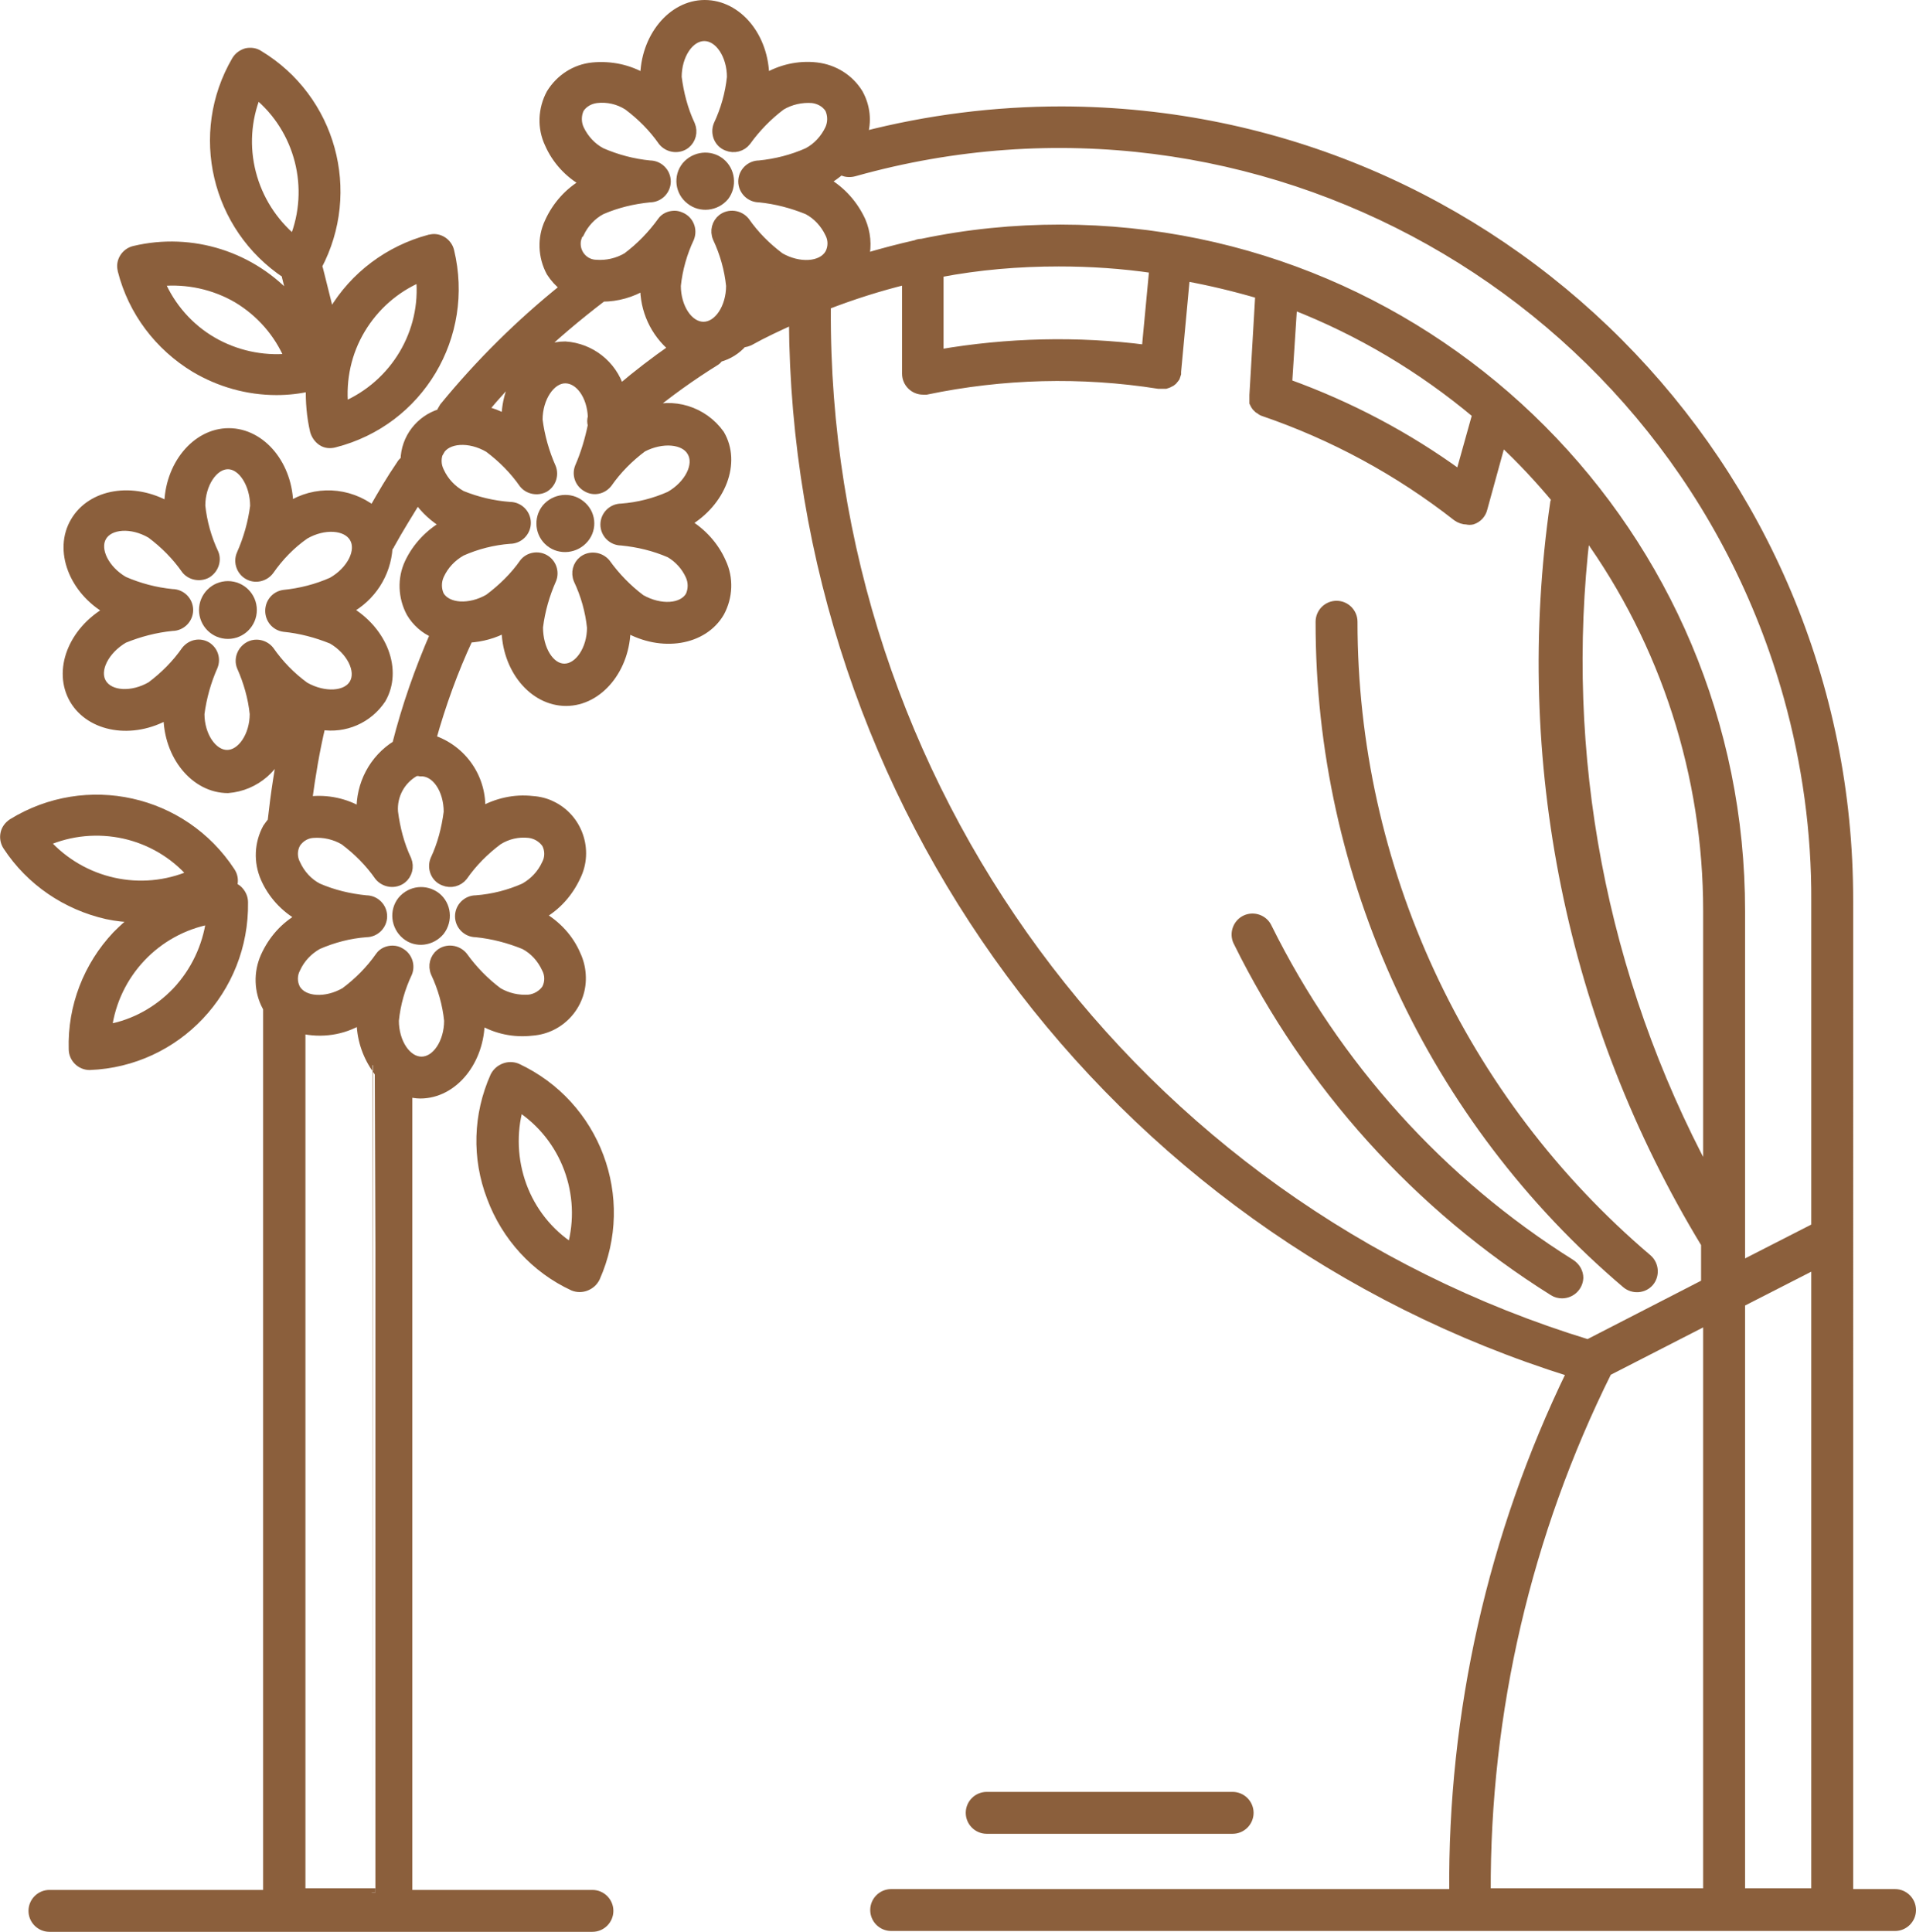
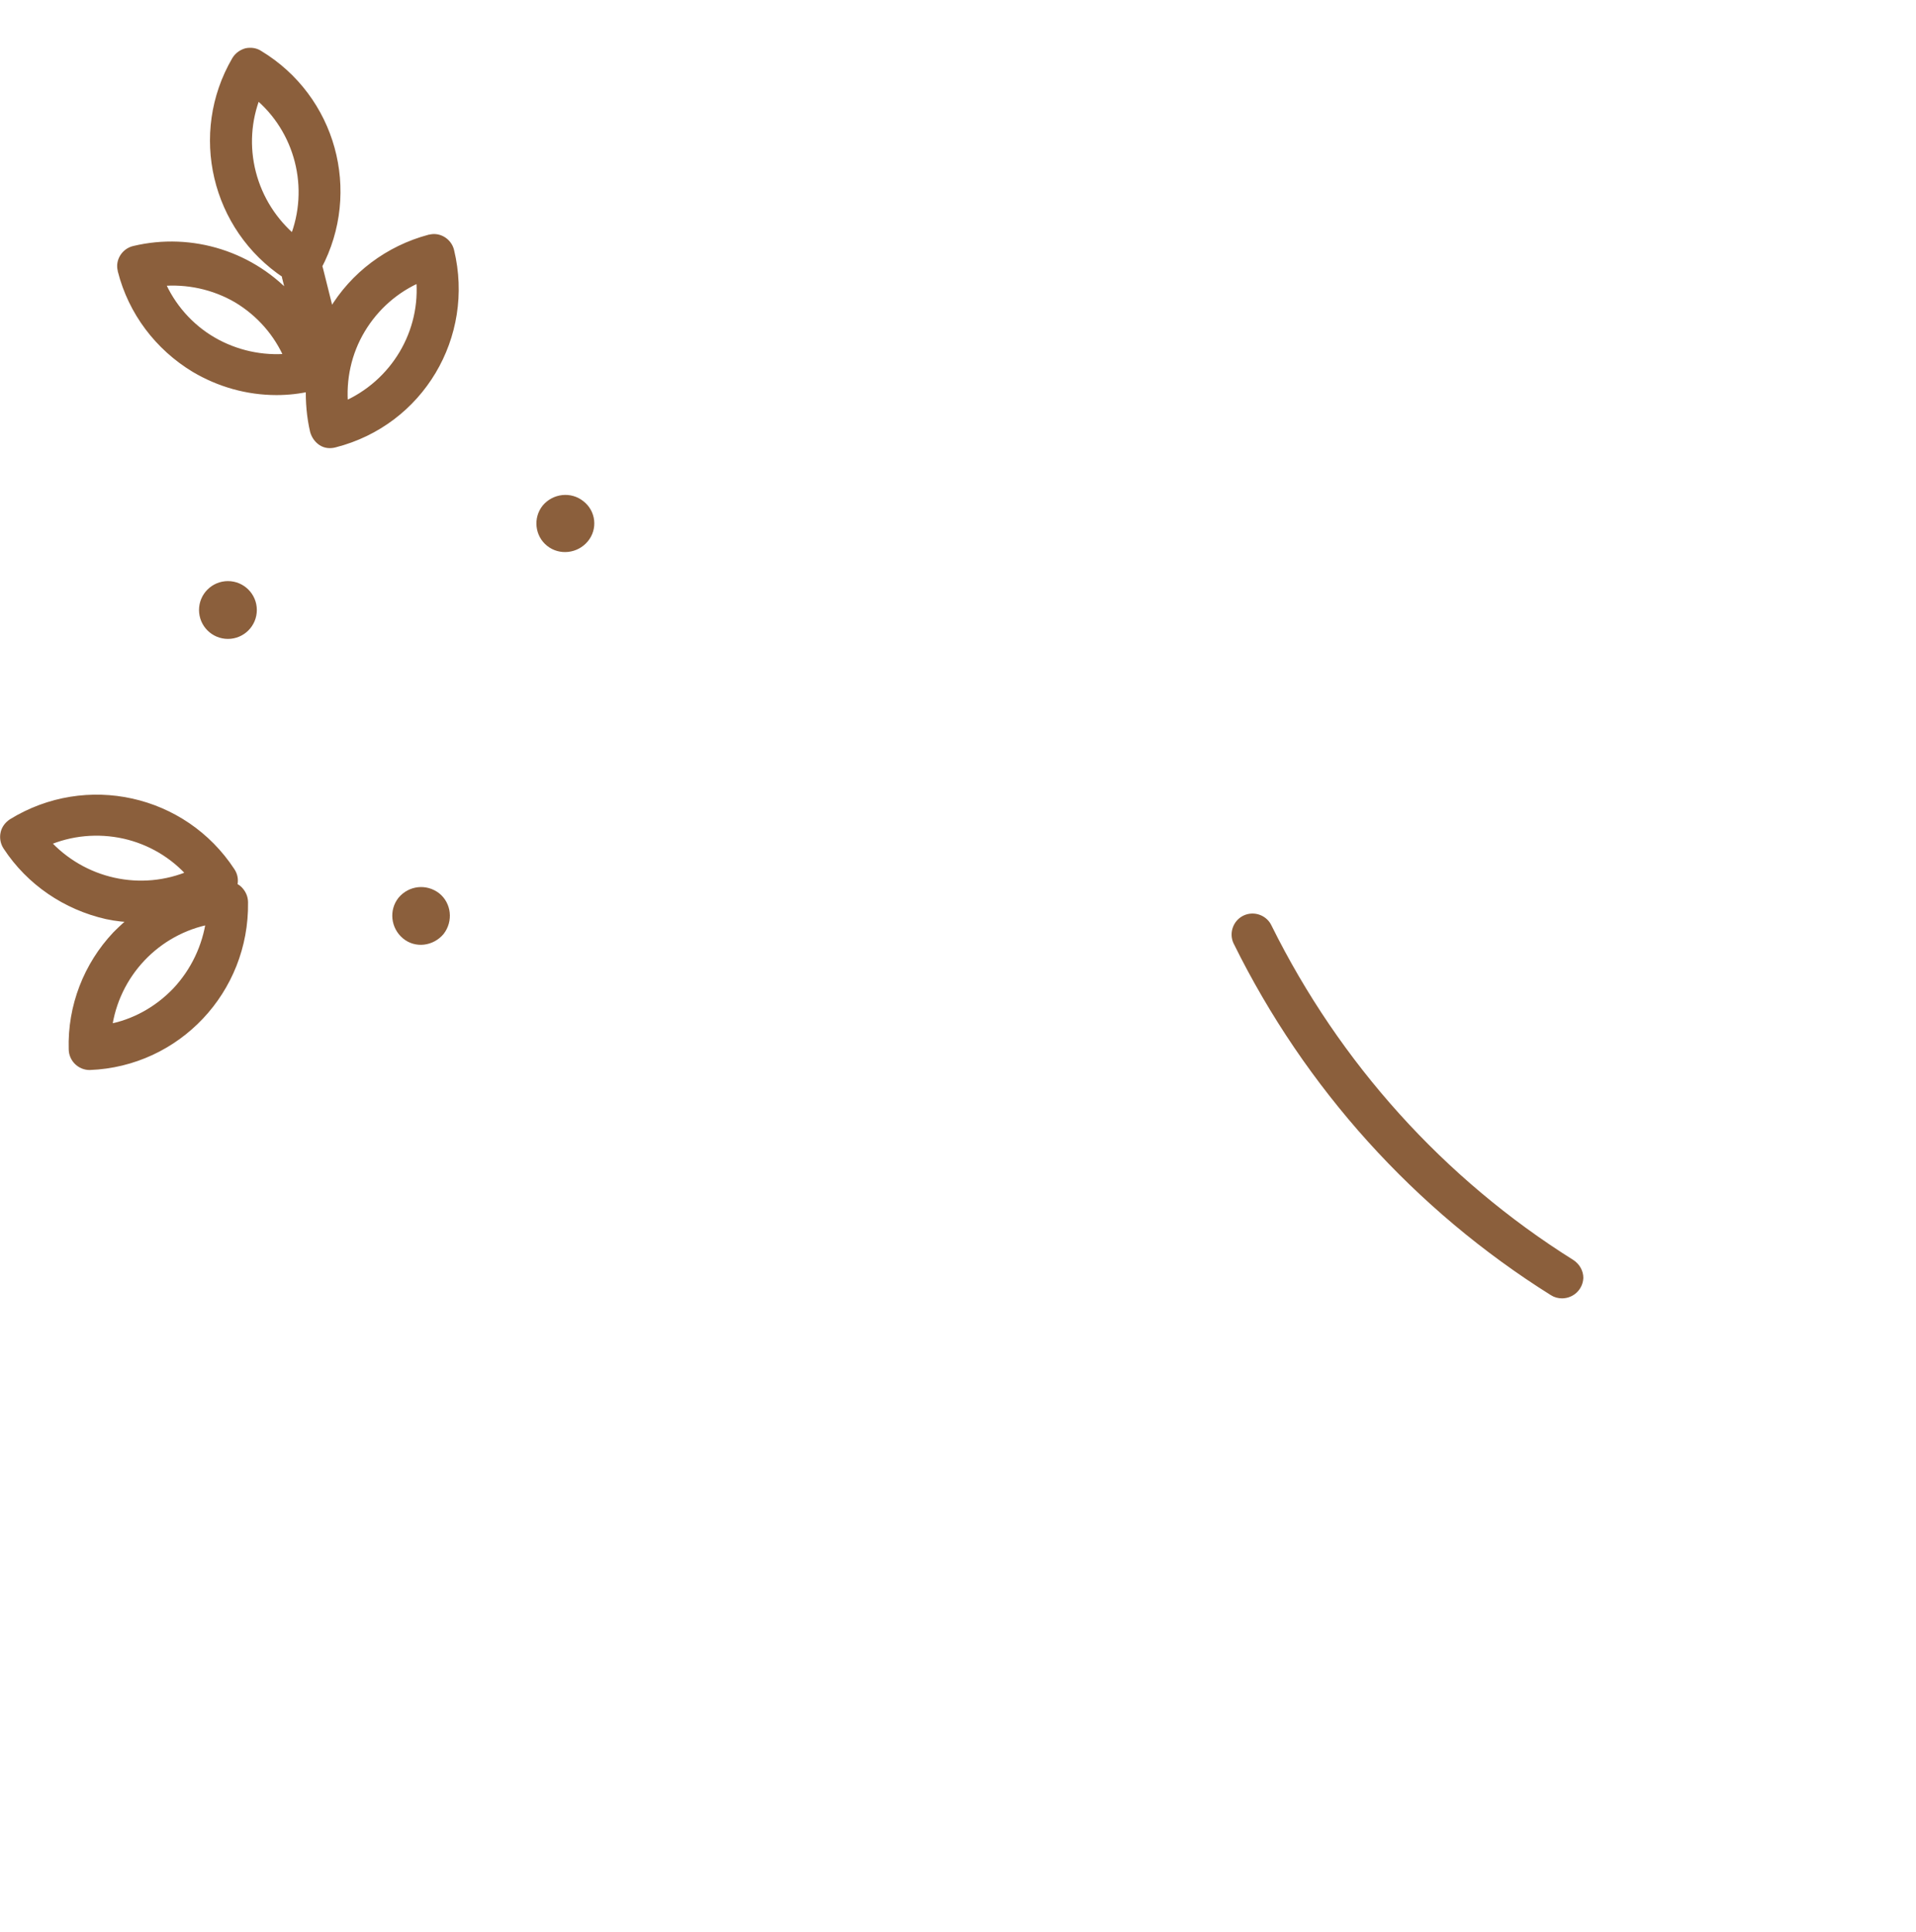
<svg xmlns="http://www.w3.org/2000/svg" version="1.1" id="Capa_1" x="0px" y="0px" viewBox="0 0 457.3 461.1" style="enable-background:new 0 0 457.3 461.1;" xml:space="preserve">
  <style type="text/css">
	.st0{fill:#8B5F3C;stroke:#8B5F3C;stroke-width:2;stroke-miterlimit:10;}
</style>
  <g>
    <g>
      <g>
        <path class="st0" d="M138.6,120.4c-2.5-2-6.2-1.6-8.3,0.9l0,0c-2,2.5-1.6,6.2,0.9,8.2l0,0c2.5,2,6.2,1.6,8.3-0.9     C141.6,126.1,141.2,122.4,138.6,120.4z" />
      </g>
    </g>
    <g>
      <g>
-         <path class="st0" d="M452.3,451.9h-11V215.1c0.2-104-83.9-188.5-187.9-188.7c-16,0-31.9,2-47.4,6c1.1-3.4,0.7-7-1-10.1     c-2.2-3.6-5.9-5.9-10.1-6.4c-4.3-0.5-8.6,0.5-12.3,2.7c0-9.8-6.5-17.6-14.4-17.6s-14.4,8-14.4,17.6c-3.7-2.2-8-3.1-12.3-2.7     c-4.2,0.4-7.9,2.8-10.1,6.4c-2,3.7-2.2,8.2-0.4,12c1.7,3.9,4.7,7.2,8.5,9.3c-3.7,2.1-6.7,5.4-8.5,9.4c-1.8,3.8-1.6,8.3,0.4,12     c0.9,1.4,2,2.6,3.3,3.6c-10.6,8.5-20.2,18-28.8,28.5c-0.3,0.5-0.6,1-0.8,1.5c-4.9,1.5-8.4,6-8.5,11.2c-0.4,0.3-0.8,0.7-1,1.1     c-2.4,3.5-4.5,7.1-6.6,10.8c-5.8-4.5-13.8-4.9-20-0.9c0-9.7-6.5-17.6-14.4-17.6s-14.4,8-14.4,17.6c-8.4-4.8-18.4-3.2-22.4,3.7     c-4,6.8-0.4,16.4,8,21.2c-8.6,4.9-12.2,14.4-8.2,21.3c4,6.8,14,8.5,22.4,3.7c0,9.7,6.5,17.6,14.4,17.6     c6.6-0.5,12.1-5.3,13.5-11.7c-1.3,6.3-2.3,12.8-3,19.2v0.2c-0.4,0.5-0.8,1-1.2,1.6c-2,3.7-2.2,8.1-0.5,12     c1.7,3.9,4.7,7.2,8.5,9.3c-3.8,2.1-6.7,5.4-8.5,9.4c-1.7,3.8-1.6,8.3,0.4,12l0.2,0.2v211.6h-52c-2.2,0-4,1.8-4,4s1.8,4,4,4h129.6     c2.2,0,4-1.8,4-4s-1.8-4-4-4h-44V260.8c0.9,0.2,1.9,0.4,2.9,0.4c8,0,14.4-8,14.4-17.6c3.7,2.2,8,3.1,12.3,2.6     c7-0.5,12.3-6.6,11.8-13.6c-0.1-1.6-0.5-3.2-1.2-4.7c-1.7-4-4.7-7.2-8.5-9.4c3.8-2.1,6.7-5.4,8.5-9.3c3.1-6.3,0.4-14-5.9-17     c-1.4-0.7-3-1.1-4.6-1.2c-4.3-0.5-8.6,0.5-12.3,2.6c0.5-7.7-4.3-14.8-11.7-17.2c2.3-8.2,5.2-16.3,8.8-24c3.1-0.2,6.1-1,8.8-2.5     c0,9.7,6.5,17.6,14.4,17.6s14.4-8,14.4-17.6c8.4,4.8,18.4,3.2,22.4-3.7c2-3.7,2.2-8.2,0.4-12c-1.7-3.9-4.7-7.2-8.4-9.4     c8.4-4.9,12-14.4,8-21.2c-4-5.6-11.3-7.9-17.7-5.4c5.3-4.4,10.9-8.4,16.7-12c0.3-0.2,0.5-0.5,0.8-0.8c2.2-0.6,4.1-1.8,5.6-3.5     c0.6,0,1.1-0.2,1.6-0.4c3.4-1.9,6.9-3.5,10.4-5.1c0.6,115.2,75.6,216.8,185.6,251.2c-18.8,38.7-28.4,81.3-28,124.3H212.7     c-2.2,0-4,1.8-4,4s1.8,4,4,4h239.6c2.2,0,4-1.8,4-4C456.3,453.7,454.5,451.9,452.3,451.9z M124.7,87.9c-2.6,3.5-4,7.7-4,12     c-1.6-0.9-3.4-1.6-5.2-2C118.3,94.5,121.4,91.1,124.7,87.9z M64.4,155.2c-1.2-1.5-3.4-2-5.1-1c-1.7,1-2.5,3.1-1.8,4.9     c1.6,3.6,2.7,7.4,3.1,11.3c0,5.2-3,9.6-6.4,9.6s-6.4-4.4-6.4-9.6c0.5-3.9,1.6-7.8,3.2-11.4c0.7-1.8,0-3.8-1.6-4.8     c-1.7-1-3.8-0.6-5.1,1c-2.3,3.3-5.1,6.1-8.3,8.5c-4.5,2.6-9.8,2.3-11.6-0.7s0.6-7.8,5.2-10.5c3.7-1.5,7.5-2.5,11.5-2.9     c2.2,0,4-1.8,4-4s-1.8-4-4-4c-4-0.4-7.8-1.4-11.5-3c-4.5-2.6-6.9-7.4-5.2-10.4c1.7-3,7-3.4,11.6-0.7c3.2,2.4,6,5.2,8.3,8.5     c1.2,1.5,3.4,1.9,5.1,1c1.7-1,2.5-3.1,1.8-4.9c-1.7-3.6-2.8-7.5-3.2-11.4c0-5.2,3-9.7,6.4-9.7s6.3,4.6,6.3,9.8     c-0.5,3.9-1.6,7.8-3.2,11.4c-0.9,2,0,4.4,2,5.3c1.7,0.8,3.8,0.2,4.9-1.3c2.3-3.3,5.1-6.2,8.4-8.5c4.5-2.6,9.8-2.3,11.6,0.7     c1.8,3-0.6,7.8-5.2,10.4c-3.6,1.6-7.5,2.6-11.5,3c-2,0.3-3.4,2-3.4,4s1.4,3.7,3.4,4c4,0.4,7.8,1.4,11.5,2.9     c4.5,2.6,6.9,7.4,5.2,10.4s-7,3.3-11.6,0.7C69.5,161.4,66.7,158.5,64.4,155.2z M89.6,451.7H71.9v-206c4.8,1.1,9.9,0.4,14.2-2.2     c0,4.1,1.2,8,3.5,11.4C89.6,254.9,89.6,451.7,89.6,451.7z M106.9,193.8c-0.5,3.9-1.5,7.8-3.2,11.4c-0.8,2,0.1,4.4,2.2,5.2     c1.7,0.7,3.6,0.2,4.7-1.2c2.3-3.3,5.1-6.1,8.3-8.5c2.2-1.4,4.8-2,7.4-1.7c1.6,0.2,3.1,1.1,4,2.4c0.8,1.5,0.8,3.3,0,4.8     c-1.1,2.4-2.9,4.3-5.2,5.6c-3.6,1.6-7.5,2.6-11.5,2.9c-2.2,0-4,1.8-4,4s1.8,4,4,4c4,0.4,7.8,1.4,11.5,2.9     c2.3,1.2,4.1,3.2,5.2,5.6c0.8,1.5,0.8,3.3,0,4.8c-0.9,1.3-2.4,2.2-4,2.4c-2.6,0.2-5.2-0.4-7.4-1.7c-3.2-2.4-6-5.3-8.3-8.5     c-1.4-1.7-3.9-2-5.6-0.7c-1.4,1.1-1.9,3-1.2,4.7c1.7,3.6,2.8,7.5,3.2,11.4c0,5.2-2.9,9.6-6.4,9.6s-6.4-4.4-6.4-9.6     c0.4-4,1.5-7.8,3.2-11.4c0.7-1.8,0-3.9-1.7-4.9c-0.6-0.4-1.3-0.6-2-0.6c-1.2,0-2.4,0.5-3.1,1.5c-2.3,3.3-5.1,6.1-8.3,8.5     c-4.5,2.6-9.8,2.3-11.6-0.7c-0.8-1.5-0.8-3.3,0-4.8c1.1-2.4,2.9-4.3,5.2-5.6c3.7-1.6,7.5-2.6,11.5-2.9c2.2,0,4-1.8,4-4     s-1.8-4-4-4c-4-0.4-7.8-1.3-11.5-2.9c-2.3-1.2-4.1-3.2-5.2-5.6c-0.8-1.5-0.8-3.3,0-4.8c0.9-1.4,2.4-2.3,4-2.4     c2.6-0.2,5.2,0.4,7.4,1.7c3.2,2.4,6,5.2,8.3,8.5c1.4,1.7,3.9,2,5.6,0.7c1.4-1.1,1.9-3,1.2-4.7c-1.7-3.6-2.7-7.5-3.2-11.4     c-0.3-3.9,1.7-7.6,5.1-9.5c0.4-0.1,0.8-0.1,1.2,0C104,184.1,106.9,188.5,106.9,193.8z M94.6,177.7c-5.5,3.4-8.7,9.5-8.5,16     c-3.7-2.2-8-3.1-12.3-2.6h-0.3c0.8-6,1.8-12,3.2-17.9c5.6,0.9,11.2-1.5,14.4-6.3c4-6.9,0.4-16.4-8-21.3c5.6-3,9.2-8.6,9.6-14.9     c0.2-0.2,0.4-0.4,0.5-0.7c2.1-3.8,4.3-7.3,6.5-10.9v0.2c1.7,2.4,3.9,4.4,6.4,5.9c-3.7,2.1-6.7,5.3-8.5,9.1s-1.6,8.3,0.4,12     c1.3,2.2,3.3,4,5.7,5C100,159.8,96.9,168.6,94.6,177.7z M165,107.9c1.8,3-0.6,7.8-5.2,10.4c-3.6,1.6-7.5,2.6-11.5,2.9     c-2.2,0-4,1.8-4,4s1.8,4,4,4c4,0.4,7.8,1.3,11.5,2.9c2.1,1.2,3.8,3.1,4.8,5.3c0.7,1.5,0.7,3.3,0,4.8c-1.8,3-7,3.3-11.6,0.7     c-3.2-2.4-6-5.3-8.3-8.5c-1.4-1.7-3.9-2-5.6-0.7c-1.4,1.1-1.9,3-1.2,4.7c1.7,3.6,2.8,7.5,3.2,11.4c0,5.2-3,9.6-6.4,9.6     s-6.1-4.4-6.1-9.7c0.5-4,1.6-7.8,3.2-11.4c0.7-1.8,0-3.9-1.7-4.9s-3.9-0.6-5.1,0.9c-2.3,3.3-5.2,6.1-8.4,8.5     c-4.5,2.6-9.8,2.3-11.6-0.7c-0.7-1.5-0.7-3.3,0-4.8c1.1-2.4,2.9-4.3,5.2-5.6c3.6-1.6,7.5-2.6,11.5-2.9c2.2,0,4-1.8,4-4     s-1.8-4-4-4c-4-0.3-7.8-1.2-11.5-2.7c-2.3-1.3-4.1-3.2-5.2-5.6c-0.8-1.6-0.8-3.4,0-5v0.2c1.7-3,7-3.4,11.6-0.7     c3.2,2.4,6,5.2,8.3,8.5c1.2,1.5,3.4,1.9,5.1,1c1.7-1,2.4-3.1,1.7-4.9c-1.6-3.6-2.7-7.5-3.2-11.4c0-5.2,3-9.7,6.4-9.7s6.2,4,6.4,9     c-0.2,0.7-0.2,1.3,0,2c-0.7,3.4-1.7,6.8-3.1,10c-0.7,1.8,0,3.9,1.8,4.9c1.7,1,3.8,0.6,5.1-1c2.3-3.3,5.1-6.1,8.3-8.5     C158,104.5,163.3,104.9,165,107.9z M148,92.8c-1.8-5.8-7-9.9-13.1-10.3c-2.9,0-5.8,1-8,2.9c5.3-5.1,11-9.9,16.9-14.4l0,0     c3.5,0,7-1,10-2.8c-0.1,5.8,2.4,11.2,6.8,14.9C156.3,86.1,152.1,89.3,148,92.8z M182.4,70.6c0.1-0.8,0.2-1.5,0.2-2.3     c0.8,0.4,1.6,0.8,2.4,1.1L182.4,70.6z M186.2,61.3c-3.2-2.4-6-5.2-8.3-8.5c-1.4-1.7-3.9-2-5.6-0.7c-1.4,1.1-1.9,3-1.2,4.7     c1.7,3.6,2.8,7.5,3.2,11.4c0,5.2-2.9,9.6-6.4,9.6s-6.4-4.4-6.4-9.6c0.4-3.9,1.5-7.8,3.2-11.4c0.8-2.1-0.2-4.4-2.3-5.2     c-0.5-0.2-0.9-0.3-1.4-0.3c-1.2,0-2.4,0.5-3.1,1.5c-2.3,3.2-5.1,6.1-8.3,8.5c-2.2,1.3-4.8,1.9-7.4,1.7c-2.7-0.1-4.7-2.4-4.6-5     c0-0.8,0.3-1.5,0.6-2.2l0.2-0.1c1.1-2.3,2.9-4.3,5.2-5.5c3.7-1.6,7.5-2.5,11.5-2.9c2.2,0,4-1.8,4-4s-1.8-4-4-4     c-4-0.4-7.8-1.4-11.5-3c-2.3-1.2-4.1-3.2-5.2-5.5c-0.7-1.5-0.7-3.3,0-4.8c0.9-1.4,2.4-2.2,4-2.4c2.6-0.3,5.2,0.3,7.4,1.7     c3.2,2.4,6,5.2,8.3,8.5c1.4,1.7,3.9,2,5.6,0.7c1.4-1.1,1.9-3,1.2-4.7c-1.7-3.6-2.7-7.5-3.2-11.4c0-5.2,2.9-9.6,6.4-9.6     s6.4,4.4,6.4,9.6c-0.4,3.9-1.5,7.8-3.2,11.4c-0.8,2,0.1,4.4,2.2,5.2c1.7,0.7,3.6,0.2,4.7-1.2c2.3-3.2,5.1-6.1,8.3-8.5     c2.2-1.3,4.8-1.9,7.4-1.7c1.6,0.2,3.1,1,4,2.4c0.7,1.5,0.7,3.3,0,4.8c-1.1,2.3-2.9,4.3-5.2,5.5c-3.6,1.6-7.5,2.6-11.5,3     c-2.2,0-4,1.8-4,4s1.8,4,4,4c4,0.4,7.8,1.4,11.5,2.9c2.3,1.2,4.1,3.2,5.2,5.5c0.8,1.5,0.8,3.3,0,4.8     C196.1,63.6,190.7,63.9,186.2,61.3z M197.3,73.7L197.3,73.7c0-0.3,0-0.5,0-0.8c6.2-2.4,12.5-4.4,19-6v22.3c0,2.2,1.8,4,4,4h0.8     c18.2-3.8,37-4.3,55.4-1.4h0.6c0.2,0,0.4,0,0.6,0h0.5c0.3-0.1,0.7-0.2,1-0.4l0.4-0.2c0.3-0.2,0.5-0.4,0.7-0.7l0.3-0.4     c0.1-0.3,0.2-0.6,0.3-0.9c0-0.2,0-0.3,0-0.5l2.1-22.6c6,1.1,11.8,2.5,17.6,4.2l-1.4,24c0,0,0,0,0,0.3c0,0.2,0,0.5,0,0.7     c0,0.3,0,0.5,0,0.8c0.1,0.2,0.2,0.4,0.3,0.6c0.2,0.3,0.3,0.5,0.6,0.7c0.1,0.2,0.3,0.3,0.5,0.4c0.3,0.2,0.5,0.4,0.8,0.5     c16.7,5.7,32.4,14.2,46.3,25.1c0.7,0.5,1.6,0.8,2.4,0.8c0.4,0.1,0.9,0.1,1.3,0c1.3-0.4,2.3-1.5,2.6-2.8l4.4-16     c4.6,4.3,8.9,8.9,12.9,13.7c-0.1,0.3-0.2,0.5-0.3,0.8c-8.9,61.4,3.8,124,36,177v9.4l-28,14.4C270.6,287.5,196.6,187.1,197.3,73.7     z M224.2,84.4V65.2c9.4-1.8,18.9-2.6,28.5-2.6c7.6,0,15.1,0.5,22.6,1.6l-1.8,19.1C257.1,81.2,240.5,81.6,224.2,84.4z M307.4,91.5     l1.2-18.6c15.9,6.2,30.7,15,43.8,26l-4,14.3C335.9,104.1,322.1,96.8,307.4,91.5z M407.5,451.7h-52.7     c-0.2-43.1,9.7-85.7,28.9-124.3l23.8-12.2L407.5,451.7L407.5,451.7z M407.5,280.2c-25.1-46.8-35.2-100.1-29-152.8     c18.9,26.2,29,57.7,29,90V280.2z M433.3,451.7h-17.8V311l17.8-9.1V451.7z M433.3,215.1v77.8l-17.8,9.1v-84.5     c0.1-89.8-72.6-162.8-162.4-162.9c-11.1,0-22.2,1.1-33.1,3.4c-0.5,0-1,0.1-1.4,0.3c-4,0.9-8.2,2-12.2,3.2c0.7-2.9,0.4-6-0.8-8.8     c-1.8-3.9-4.7-7.2-8.5-9.4c1.3-0.8,2.5-1.6,3.6-2.6c0.9,0.6,2.1,0.7,3.2,0.4c96.1-27,195.9,29.1,222.8,125.2     C431.1,182.1,433.4,198.6,433.3,215.1L433.3,215.1z" />
-       </g>
+         </g>
    </g>
    <g>
      <g>
        <circle class="st0" cx="54.4" cy="145.6" r="5.9" />
      </g>
    </g>
    <g>
      <g>
        <path class="st0" d="M104.2,214L104.2,214c-2.6-2-6.2-1.6-8.3,0.9c-2,2.5-1.6,6.2,0.9,8.3s6.2,1.6,8.3-0.9     C107.1,219.7,106.7,216,104.2,214z" />
      </g>
    </g>
    <g>
      <g>
-         <path class="st0" d="M172,38.7c-2.5-2-6.2-1.6-8.3,0.9l0,0c-2,2.5-1.6,6.2,1,8.2c2.5,2,6.2,1.6,8.3-0.9     C174.9,44.4,174.5,40.7,172,38.7z" />
-       </g>
+         </g>
    </g>
    <g>
      <g>
-         <path class="st0" d="M393.3,300.4c-44.6-37.9-70.3-93.5-70.3-152c0-2.2-1.8-4-4-4s-4,1.8-4,4c-0.1,60.9,26.7,118.7,73.1,158.1     c1.7,1.4,4.2,1.2,5.6-0.4S395,301.9,393.3,300.4z" />
-       </g>
+         </g>
    </g>
    <g>
      <g>
        <path class="st0" d="M375,301.6L375,301.6c-31.1-19.5-56.1-47.3-72.4-80.2c-0.9-2-3.3-2.9-5.3-2s-2.9,3.3-2,5.3     c0,0.1,0.1,0.1,0.1,0.2c16.9,34.2,42.9,63.1,75.3,83.4c0.6,0.4,1.4,0.6,2.1,0.6c2.2,0,4-1.7,4.1-3.9     C376.9,303.7,376.2,302.4,375,301.6z" />
      </g>
    </g>
    <g>
      <g>
-         <path class="st0" d="M123.4,254.8c-1-0.4-2.1-0.4-3.1,0s-1.8,1.1-2.3,2.1c-4.1,9.2-4.4,19.5-0.8,28.9     c3.5,9.4,10.5,17.1,19.6,21.3c1,0.4,2.1,0.4,3.1,0s1.8-1.1,2.3-2.1C150.7,285.9,142.3,263.6,123.4,254.8z M136.4,297.7     c-5.4-3.5-9.5-8.7-11.7-14.7s-2.5-12.6-0.8-18.7C134.9,271.5,139.9,285,136.4,297.7z" />
-       </g>
+         </g>
    </g>
    <g>
      <g>
        <path class="st0" d="M56.9,212.4c-0.4-0.4-1-0.7-1.5-0.8c0-0.2,0.2-0.4,0.3-0.6c0.2-1.1,0-2.1-0.6-3     c-11.4-17.4-34.5-22.5-52.2-11.6C2,197,1.3,197.9,1.1,199c-0.2,1,0,2.1,0.6,3c5.5,8.4,14.1,14.2,23.8,16.4     c2.3,0.5,4.5,0.7,6.8,0.8c-1.6,1.2-3.1,2.6-4.5,4c-6.9,7.3-10.7,17.1-10.4,27.2c0,2.2,1.8,4,4,4c20.8-0.8,37.1-18.1,36.8-39     C58.2,214.2,57.7,213.2,56.9,212.4z M10.9,201c5.9-2.6,12.5-3.2,18.8-1.8l0,0c6.2,1.4,11.8,4.7,16,9.5     C33.7,213.9,19.7,210.8,10.9,201z M42.1,236.6L42.1,236.6c-4.4,4.6-10.1,7.8-16.4,8.9c1.7-13,11.6-23.5,24.5-25.9     C49.3,226,46.5,231.9,42.1,236.6z" />
      </g>
    </g>
    <g>
      <g>
        <path class="st0" d="M107.4,59.9c-0.5-2.1-2.7-3.5-4.8-2.9h-0.1c-9.7,2.6-18,8.8-23.1,17.4c0,0.3-0.3,0.7-0.5,1l-2.8-11.2     c0-0.2-0.2-0.4-0.3-0.6c9.5-17.9,3.4-40.1-14-50.6c-0.9-0.6-2-0.7-3-0.5c-1,0.3-1.9,0.9-2.5,1.9c-10.2,17.5-4.9,39.9,12,51.1     c0,0.2,0,0.4,0,0.6l1.4,5.6C60.3,61,45.8,56.4,32,59.7c-2.1,0.5-3.5,2.7-2.9,4.8v0.1c2.5,9.8,8.8,18.1,17.4,23.3     c5.9,3.5,12.6,5.4,19.5,5.4c2.7,0,5.4-0.3,8-0.9c-0.1,3.5,0.2,7.1,1,10.5c0.3,1,0.9,1.9,1.8,2.5s2,0.7,3.1,0.4     C100.2,100.6,112.3,80.2,107.4,59.9z M50.7,81.4c-5.5-3.2-9.9-8.2-12.4-14.1c6.4-0.6,12.8,0.8,18.3,4c5.5,3.3,9.8,8.2,12.3,14.1     C62.6,86,56.2,84.6,50.7,81.4z M70.1,57.1c-4.9-4.1-8.4-9.6-10-15.8s-1.2-12.7,1.2-18.7C71.4,30.9,75,44.9,70.1,57.1z M82.1,96.9     c-0.6-6.4,0.8-12.8,4.1-18.3c3.3-5.5,8.2-9.8,14.1-12.3C101.6,79.3,94.2,91.7,82.1,96.9z" />
      </g>
    </g>
    <g>
      <g>
-         <path class="st0" d="M294.2,428.7h-58.7c-2.2,0-4,1.8-4,4s1.8,4,4,4h58.7c2.2,0,4-1.8,4-4S296.4,428.7,294.2,428.7z" />
-       </g>
+         </g>
    </g>
  </g>
</svg>